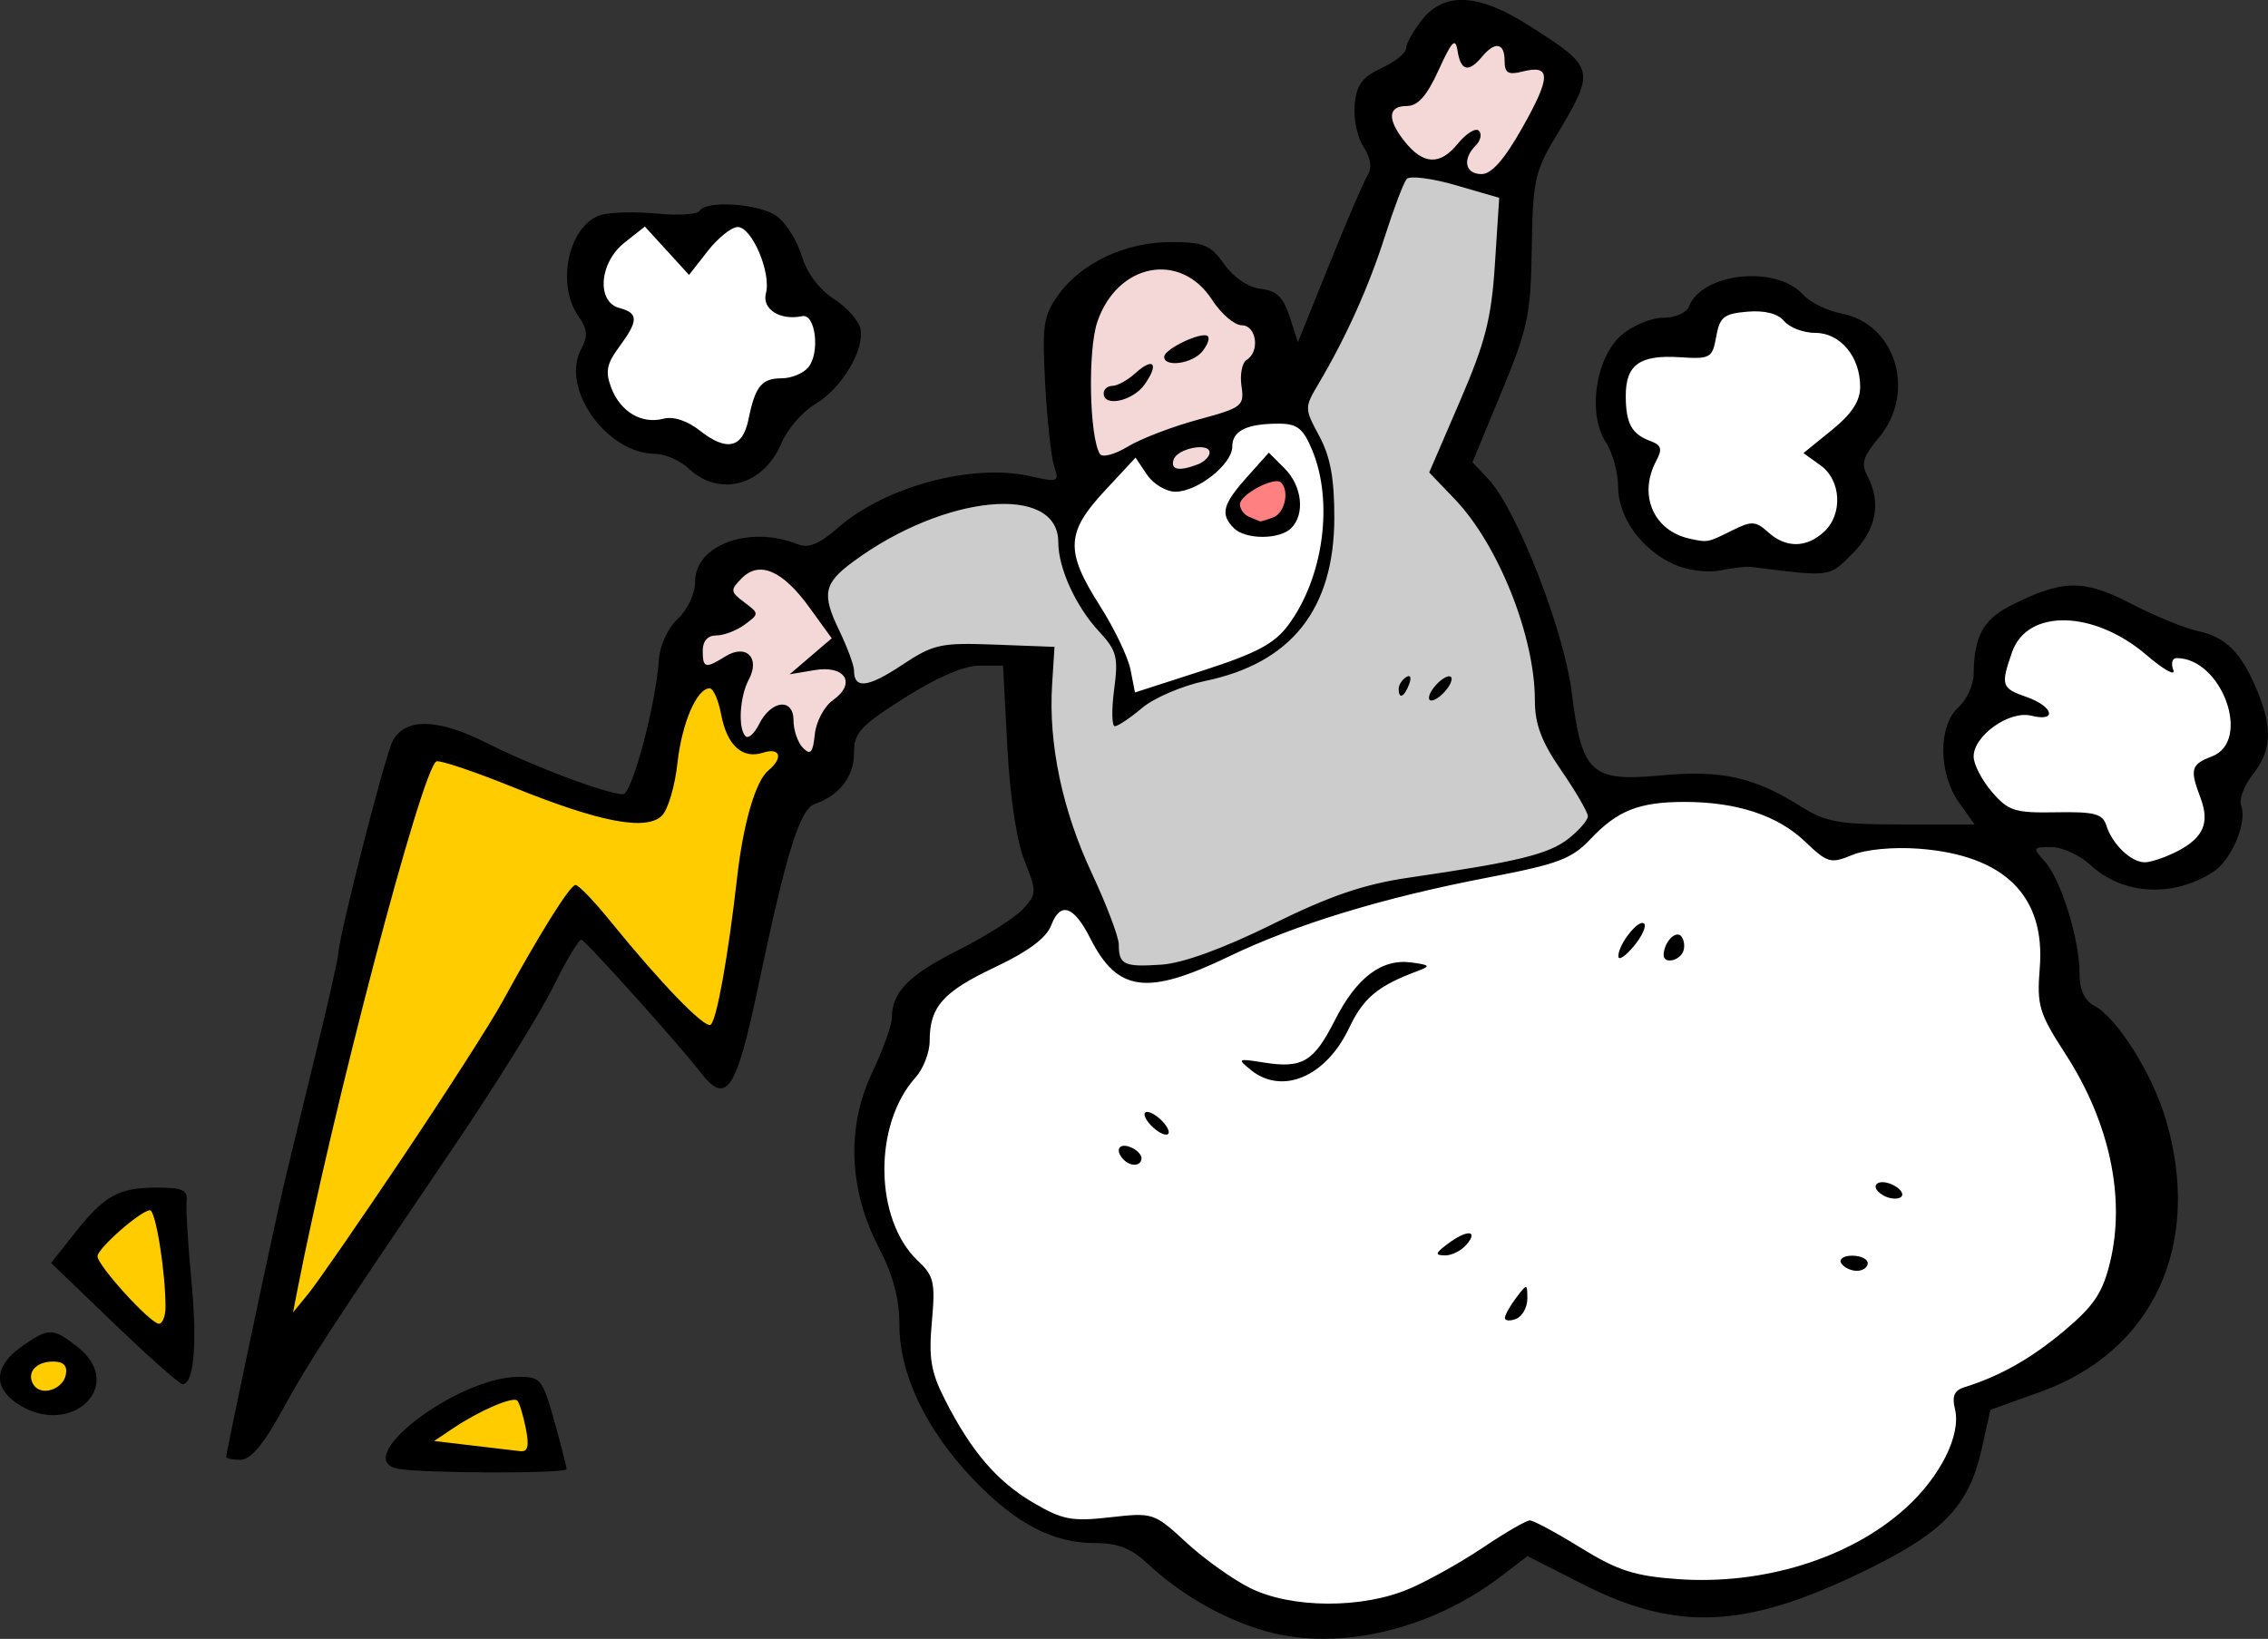
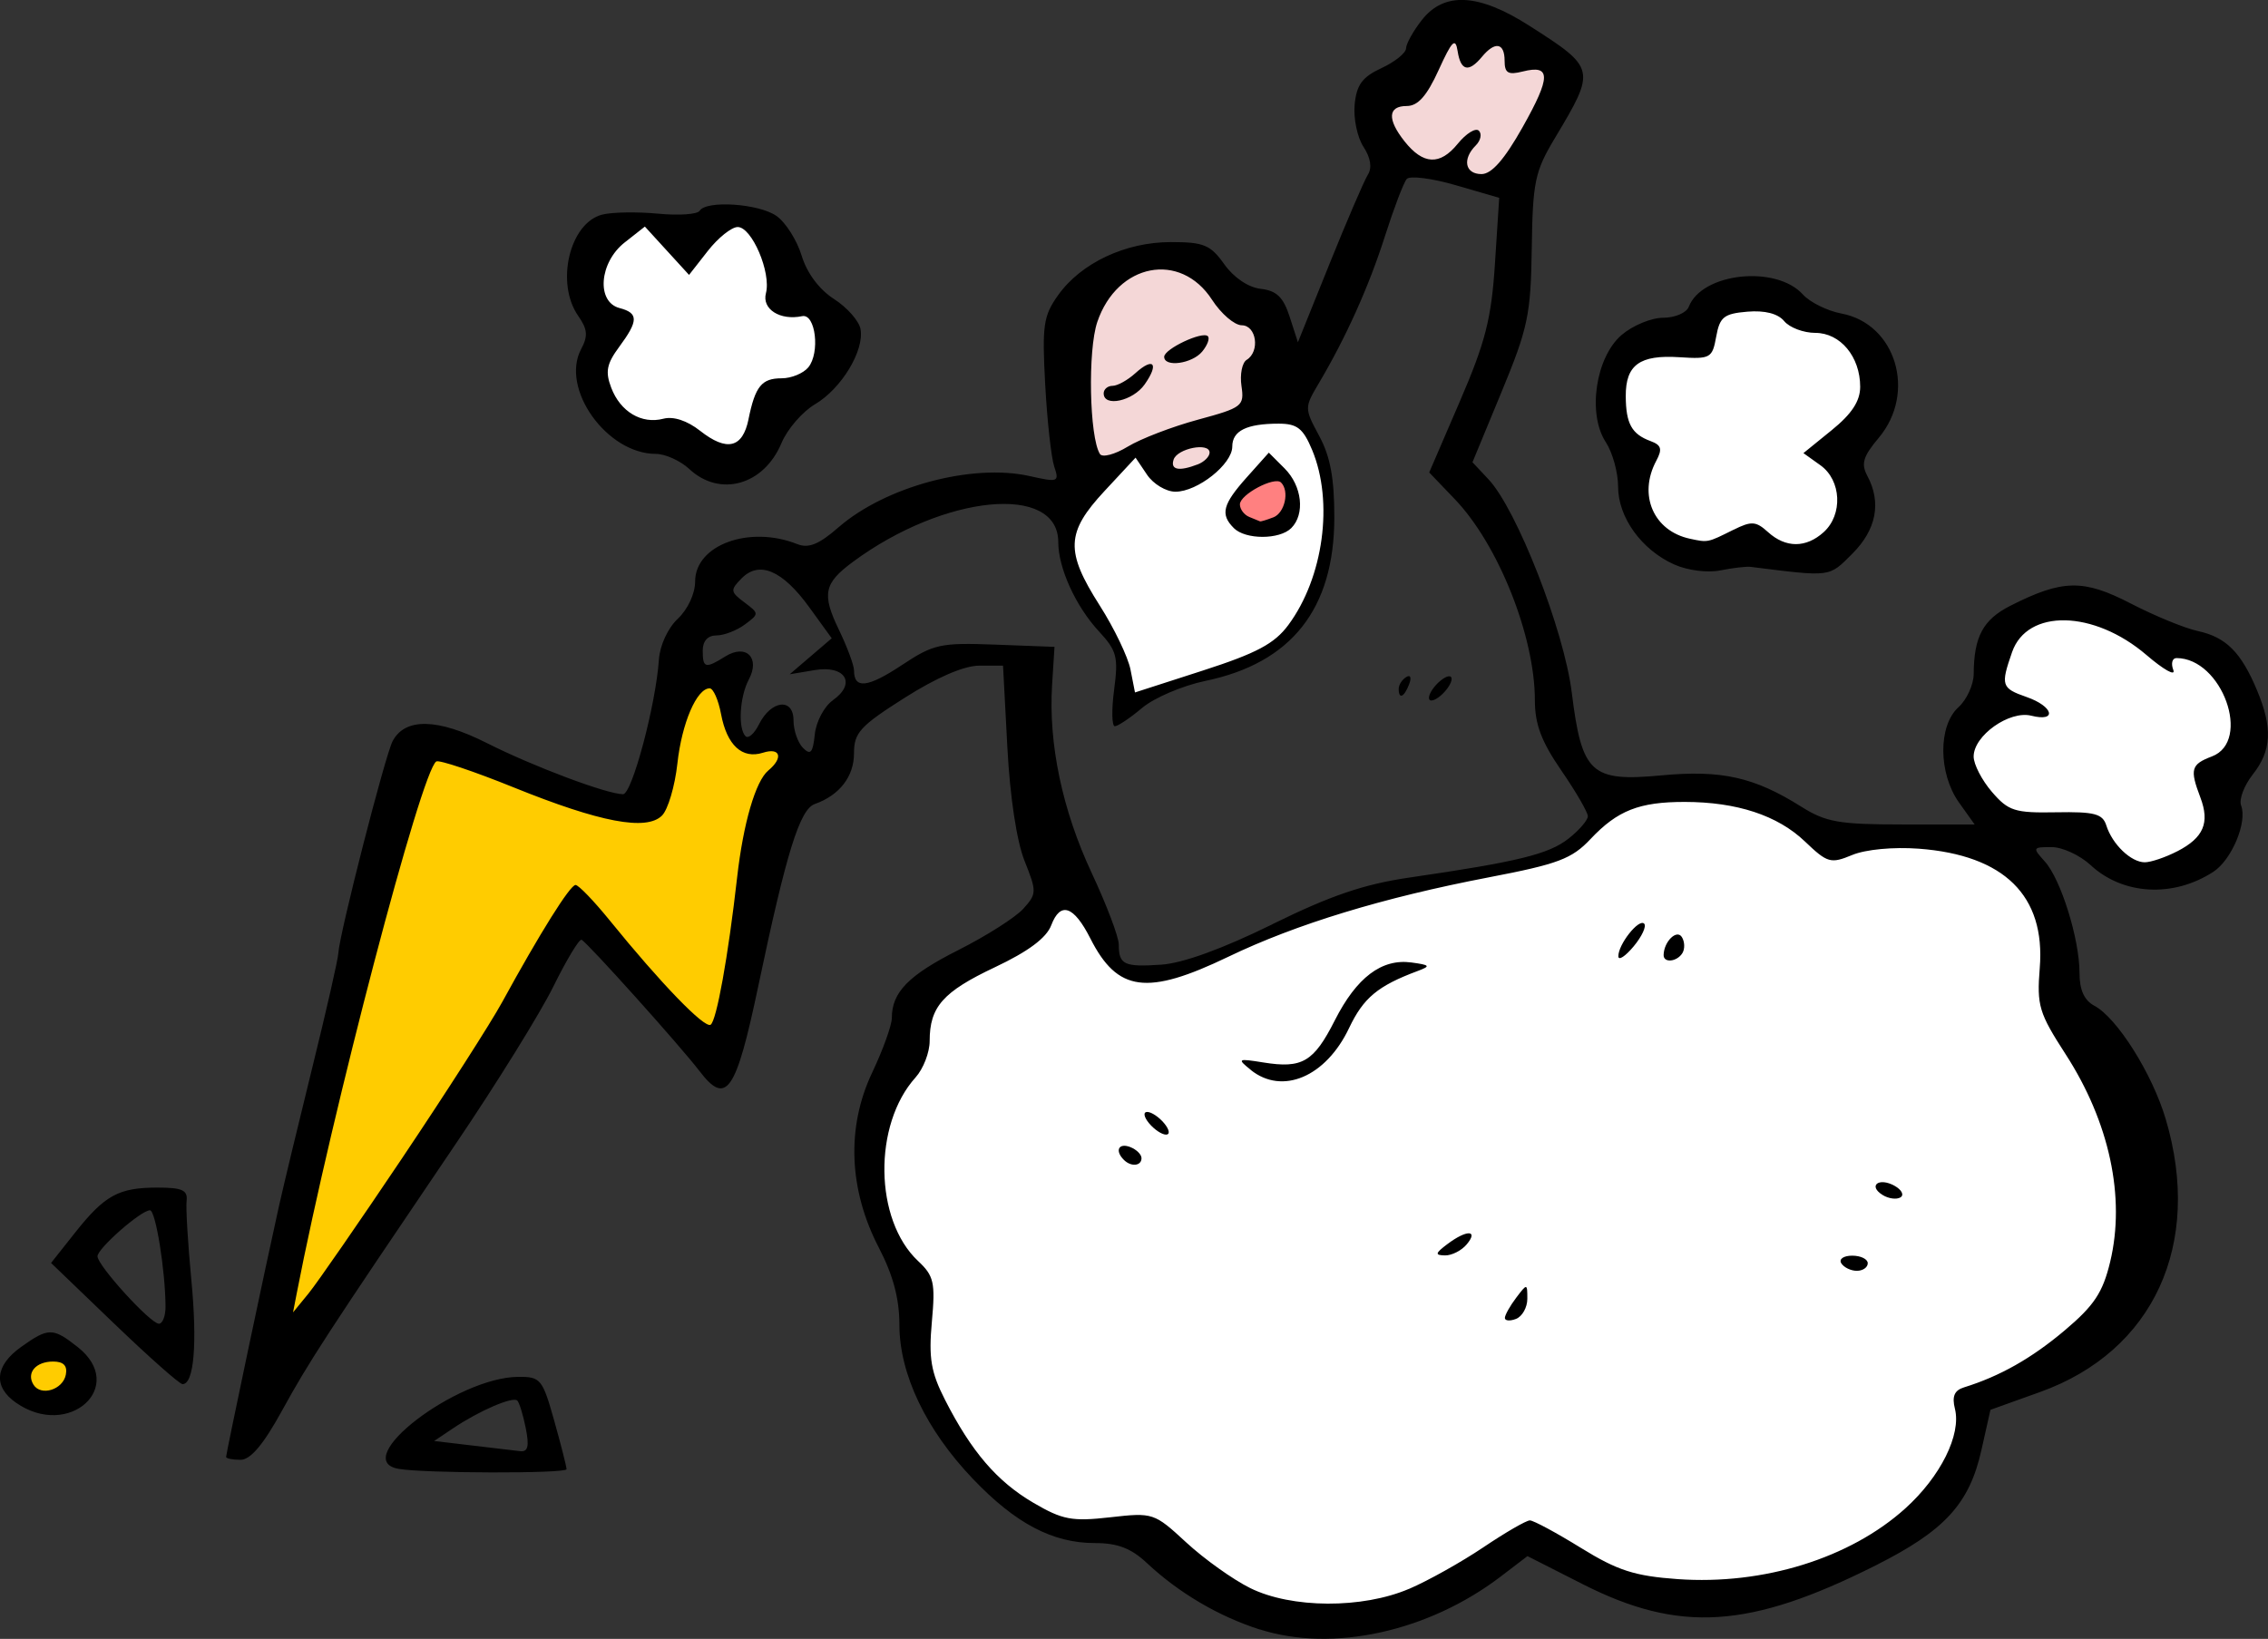
<svg xmlns="http://www.w3.org/2000/svg" xmlns:ns1="http://sodipodi.sourceforge.net/DTD/sodipodi-0.dtd" xmlns:ns2="http://www.inkscape.org/namespaces/inkscape" ns1:docname="gott.svg" ns2:version="1.1-dev (f9311a1, 2019-12-25)" id="svg8" version="1.1" viewBox="0 0 79.375 57.368" height="216.824" width="300">
  <rect x="0" y="0" width="79.375" height="57.368" fill="#333333" stroke="none" />
  <defs id="defs2" />
  <ns1:namedview ns2:window-maximized="0" ns2:window-y="23" ns2:window-x="0" ns2:window-height="1027" ns2:window-width="1720" fit-margin-bottom="0" fit-margin-right="0" fit-margin-left="0" fit-margin-top="0" units="px" ns2:snap-global="false" showgrid="false" ns2:document-rotation="0" ns2:current-layer="layer1" ns2:document-units="mm" ns2:cy="108.4118" ns2:cx="150.00001" ns2:zoom="3.1199999" ns2:pageshadow="2" ns2:pageopacity="0.0" borderopacity="1.0" bordercolor="#666666" pagecolor="#ffffff" id="base" />
  <g transform="translate(-17.038,-24.206)" id="layer1" ns2:groupmode="layer" ns2:label="Ebene 1">
-     <path ns2:connector-curvature="0" id="path971" d="m 56.591,58.319 -0.797,-0.762 -1.282,-3.222 -1.524,-3.464 0.173,-3.603 -3.464,-0.173 -2.633,2.009 -0.727,-2.39 -0.935,-2.494 3.083,-2.044 3.36,-0.831 1.905,0.208 0.52,0.346 v 1.005 l 0.312,1.559 1.039,1.628 0.658,1.143 v 1.801 l 1.628,-0.797 1.49,-0.554 2.182,-0.693 1.351,-1.49 0.554,-2.182 0.069,-1.836 -0.416,-1.593 -0.831,-1.801 0.866,-2.356 2.529,-5.854 4.33,1.108 -0.104,4.122 -1.178,3.984 -0.831,1.455 1.975,3.152 1.42,3.707 0.312,2.39 1.49,2.91 -0.831,1.039 -1.316,0.52 -1.593,0.381 -1.524,0.277 -2.286,0.45 -2.771,0.935 -1.801,0.727 -2.321,0.935 -1.559,0.45 z" style="fill:#cccccc;stroke-width:4.434;stroke-linecap:round" />
    <path ns2:connector-curvature="0" d="m 42.538,31.731 -1.267,0.71 -1.319,-0.507 -1.217,0.152 -0.913,0.812 -0.507,1.014 1.065,1.826 -0.761,1.471 1.116,1.927 1.877,0.456 2.231,1.116 1.572,-2.384 2.181,-2.333 -1.623,-1.623 -1.116,-2.079 z m 35.906,2.789 -1.268,0.051 -1.014,1.369 -1.116,0.101 -1.42,1.065 -0.355,1.775 0.963,1.268 0.254,2.231 0.862,1.065 1.673,0.253 1.471,-0.253 0.71,0.253 2.13,-0.203 0.863,-1.42 -0.913,-2.079 0.913,-1.572 0.152,-1.573 -0.406,-0.913 -2.231,-0.862 z m -17.333,4.061 -1.156,0.653 -0.149,1.025 -0.932,0.765 -1.063,-0.187 -0.69,-1.044 -0.932,0.485 -1.268,1.025 -0.634,1.958 0.597,1.678 1.063,1.604 0.373,0.764 0.074,1.734 1.921,-0.932 1.902,-0.56 1.771,-0.876 0.895,-1.287 0.541,-1.566 0.149,-1.435 -0.336,-2.293 -0.634,-1.362 z m 29.149,6.944 -2.282,0.152 -1.065,1.42 -0.355,1.978 -1.167,1.268 0.863,2.029 1.217,1.065 2.688,0.254 1.978,1.318 1.521,-0.507 1.217,-1.471 0.203,-1.826 0.659,-1.217 -0.355,-1.521 -0.863,-1.268 z m -14.859,6.339 -1.826,0.253 -0.456,0.507 -1.116,1.116 -1.42,0.659 -1.927,0.456 -2.231,0.457 -2.789,0.71 -3.297,1.369 -3.043,0.963 -1.217,-0.355 -0.761,-1.42 -1.065,-1.116 -1.115,1.319 -3.043,1.521 -1.166,2.384 -1.217,2.231 0.203,4.108 1.319,2.739 0.152,3.093 2.283,3.246 2.84,1.724 2.231,0.102 2.434,1.318 1.877,1.471 3.753,0.101 3.195,-0.964 2.637,-1.876 2.891,1.572 2.333,0.71 4.107,-0.71 3.702,-1.623 2.181,-2.688 0.355,-2.079 4.007,-1.725 1.573,-3.651 0.304,-2.485 -1.369,-3.651 -1.319,-2.282 -0.609,-2.739 -1.42,-2.587 -3.144,-0.609 -3.347,0.355 -1.167,-0.964 -1.775,-0.761 z" style="fill:#ffffff;stroke-width:4.434;stroke-linecap:round" id="path945" />
    <path ns2:connector-curvature="0" id="path969" d="m 60.486,41.423 0.941,-0.757 0.428,0.086 0.367,0.403 0.049,0.88 -0.269,0.525 -0.928,0.208 -0.525,-0.11 -0.452,-0.574 z" style="fill:#ff8080;stroke-width:4.434;stroke-linecap:round" />
    <g transform="matrix(1.001,0,0,1.001,-0.011,-0.016)" id="g941">
      <path style="fill:#ffcc00;stroke-width:4.431;stroke-linecap:round" d="m 40.494,48.096 1.267,-0.253 0.811,-0.051 v 1.318 l 0.101,0.811 0.862,0.355 0.659,-0.557 0.557,1.014 -0.507,3.041 -1.977,7.247 -1.926,-1.419 -3.294,-3.396 -10.035,16.269 -0.608,-0.76 5.017,-21.387 7.551,2.078 0.862,-0.507 z" id="path929" ns2:connector-curvature="0" />
-       <path style="fill:#ffcc00;stroke-width:4.431;stroke-linecap:round" d="m 19.816,68.014 1.926,-1.571 1.166,-0.203 0.456,5.474 -1.672,-1.216 z" id="path931" ns2:connector-curvature="0" />
-       <path style="fill:#ffcc00;stroke-width:4.431;stroke-linecap:round" d="m 31.017,74.957 1.622,-1.115 2.737,-1.267 0.659,2.382 -1.014,0.355 z" id="path933" ns2:connector-curvature="0" />
      <path style="fill:#ffcc00;stroke-width:4.431;stroke-linecap:round" d="m 18.955,71.257 0.76,0.76 -0.101,0.912 -0.557,0.405 -0.811,-0.152 -0.71,-0.456 0.557,-1.166 z" id="path935" ns2:connector-curvature="0" />
    </g>
    <g transform="matrix(1.001,0,0,1.001,-0.011,-0.016)" id="g927">
-       <path style="fill:#f4d7d7;stroke-width:4.431;stroke-linecap:round" d="m 41.891,47.866 -0.836,-0.272 0.522,-1.776 0.836,-1.922 2.006,-0.272 1.045,1.086 0.522,1.316 0.418,0.919 0.376,1.024 0.125,1.149 -0.961,2.068 -0.857,-0.376 -0.648,-0.919 -1.003,0.397 -0.731,-0.293 -0.209,-2.068 z" id="path917" ns2:connector-curvature="0" />
      <path style="fill:#f4d7d7;stroke-width:4.431;stroke-linecap:round" d="m 54.51,38.381 0.627,2.695 1.233,-0.898 0.71,-0.146 0.627,0.773 1.024,0.272 0.794,-0.606 0.272,-0.961 1.17,-1.045 0.815,-2.507 -1.337,-1.274 -1.943,-1.379 H 56.85 l -1.734,0.961 z" id="path919" ns2:connector-curvature="0" />
      <path style="fill:#f4d7d7;stroke-width:4.431;stroke-linecap:round" d="m 65.312,28.645 1.024,1.254 1.233,0.397 1.671,0.439 1.692,-1.567 0.522,-2.633 -1.567,-1.274 -1.191,-0.418 -1.546,0.46 -0.898,1.463 -1.316,1.086 z" id="path921" ns2:connector-curvature="0" />
    </g>
    <path ns2:connector-curvature="0" id="path915" d="m 61.124,81.245 c -1.437,-0.459 -2.834,-1.282 -3.952,-2.33 -0.548,-0.513 -1.022,-0.695 -1.813,-0.695 -1.481,0 -2.776,-0.681 -4.27,-2.245 -1.64,-1.716 -2.574,-3.673 -2.574,-5.393 0,-0.914 -0.219,-1.738 -0.718,-2.699 -1.057,-2.037 -1.141,-4.216 -0.237,-6.127 0.38,-0.802 0.69,-1.663 0.69,-1.914 0,-0.904 0.582,-1.499 2.327,-2.379 0.977,-0.493 2,-1.143 2.273,-1.445 0.474,-0.526 0.476,-0.598 0.045,-1.677 -0.275,-0.687 -0.51,-2.242 -0.602,-3.981 l -0.151,-2.853 h -0.835 c -0.528,0 -1.488,0.414 -2.608,1.125 -1.563,0.992 -1.773,1.221 -1.773,1.945 0,0.812 -0.508,1.468 -1.372,1.773 -0.526,0.186 -0.995,1.697 -1.977,6.37 -0.782,3.721 -1.119,4.209 -2.056,2.981 -0.668,-0.876 -3.924,-4.502 -4.129,-4.599 -0.08,-0.038 -0.524,0.697 -0.986,1.634 -0.462,0.937 -1.996,3.41 -3.408,5.496 -4.578,6.761 -5.14,7.624 -6.095,9.362 -0.648,1.18 -1.098,1.712 -1.447,1.712 -0.278,0 -0.505,-0.045 -0.505,-0.101 0,-0.117 1.41,-6.811 1.848,-8.769 0.163,-0.728 0.693,-2.932 1.178,-4.898 0.485,-1.966 0.892,-3.753 0.903,-3.971 0.034,-0.664 1.64,-6.935 1.901,-7.422 0.439,-0.821 1.576,-0.797 3.295,0.071 1.622,0.819 4.21,1.791 4.768,1.791 0.313,0 1.148,-3.135 1.254,-4.707 0.034,-0.503 0.312,-1.106 0.663,-1.436 0.348,-0.327 0.605,-0.88 0.605,-1.302 0,-1.281 1.895,-1.976 3.574,-1.31 0.397,0.157 0.757,0.011 1.437,-0.581 1.647,-1.436 4.686,-2.252 6.702,-1.799 0.996,0.224 1.036,0.208 0.854,-0.338 -0.105,-0.315 -0.247,-1.611 -0.316,-2.879 -0.111,-2.06 -0.063,-2.392 0.453,-3.117 0.803,-1.127 2.355,-1.858 3.946,-1.858 1.154,0 1.385,0.096 1.87,0.777 0.333,0.468 0.841,0.81 1.276,0.86 0.555,0.064 0.789,0.29 1.011,0.976 l 0.289,0.893 1.107,-2.746 c 0.609,-1.511 1.213,-2.915 1.343,-3.122 0.151,-0.241 0.095,-0.59 -0.156,-0.974 -0.216,-0.329 -0.354,-0.994 -0.308,-1.478 0.067,-0.693 0.265,-0.963 0.939,-1.276 0.47,-0.218 0.857,-0.53 0.86,-0.692 0.003,-0.162 0.253,-0.609 0.554,-0.993 0.784,-0.996 1.988,-0.931 3.76,0.202 2.335,1.493 2.34,1.519 0.885,3.949 -0.69,1.153 -0.767,1.519 -0.8,3.839 -0.034,2.328 -0.131,2.792 -1.056,5.028 l -1.019,2.464 0.559,0.595 c 0.994,1.058 2.645,5.285 2.916,7.465 0.352,2.837 0.671,3.132 3.135,2.901 2.104,-0.197 3.251,0.059 4.9,1.097 0.858,0.54 1.32,0.621 3.526,0.621 h 2.539 l -0.548,-0.769 c -0.724,-1.017 -0.734,-2.687 -0.018,-3.335 0.291,-0.264 0.531,-0.788 0.533,-1.166 0.007,-1.305 0.329,-1.903 1.288,-2.388 1.822,-0.922 2.55,-0.935 4.21,-0.076 0.833,0.431 1.889,0.865 2.348,0.964 0.985,0.213 1.514,0.743 2.069,2.071 0.552,1.32 0.512,2.111 -0.148,2.949 -0.305,0.388 -0.489,0.877 -0.408,1.087 0.224,0.584 -0.331,1.906 -0.976,2.323 -1.404,0.909 -3.16,0.812 -4.292,-0.238 -0.374,-0.346 -0.989,-0.63 -1.369,-0.63 -0.661,0 -0.671,0.021 -0.233,0.504 0.561,0.62 1.214,2.716 1.214,3.897 0,0.599 0.164,0.963 0.52,1.153 0.798,0.427 2.025,2.376 2.497,3.966 1.301,4.382 -0.422,8.129 -4.395,9.554 l -1.739,0.624 -0.315,1.406 c -0.422,1.886 -1.281,2.823 -3.705,4.042 -4.409,2.217 -6.863,2.373 -10.249,0.655 l -1.934,-0.982 -0.934,0.713 c -2.535,1.934 -5.882,2.668 -8.439,1.851 z m 5.231,-1.422 c 0.662,-0.284 1.832,-0.939 2.6,-1.456 0.768,-0.517 1.499,-0.94 1.625,-0.94 0.126,0 0.93,0.433 1.786,0.962 1.285,0.793 1.879,0.985 3.386,1.093 2.998,0.214 6.036,-0.73 7.97,-2.477 1.231,-1.112 1.961,-2.58 1.734,-3.485 -0.109,-0.434 -0.019,-0.646 0.318,-0.75 1.257,-0.39 2.367,-1.018 3.525,-1.995 1.03,-0.869 1.332,-1.324 1.59,-2.398 0.542,-2.258 -0.023,-4.891 -1.559,-7.268 -0.933,-1.444 -1.011,-1.702 -0.905,-3.022 0.203,-2.526 -1.241,-3.949 -4.234,-4.173 -0.89,-0.066 -1.859,0.025 -2.331,0.221 -0.753,0.312 -0.865,0.28 -1.654,-0.474 -0.956,-0.913 -2.381,-1.382 -4.205,-1.384 -1.592,-0.002 -2.356,0.299 -3.296,1.297 -0.656,0.697 -1.136,0.878 -3.563,1.343 -3.703,0.711 -6.736,1.635 -9.114,2.779 -2.85,1.371 -3.881,1.234 -4.83,-0.64 -0.581,-1.147 -1.049,-1.304 -1.369,-0.462 -0.169,0.445 -0.804,0.918 -1.975,1.471 -1.815,0.858 -2.28,1.384 -2.28,2.58 0,0.401 -0.222,0.974 -0.493,1.275 -1.492,1.655 -1.447,4.988 0.087,6.426 0.556,0.521 0.608,0.751 0.483,2.132 -0.115,1.268 -0.032,1.761 0.459,2.725 0.924,1.815 1.822,2.861 3.093,3.606 1.021,0.598 1.349,0.66 2.687,0.509 1.502,-0.17 1.54,-0.158 2.665,0.881 0.628,0.58 1.634,1.298 2.236,1.596 1.448,0.717 3.926,0.728 5.564,0.026 z m 3.35,-9.487 c 0.005,-0.105 0.183,-0.422 0.397,-0.704 0.382,-0.505 0.389,-0.504 0.389,0.038 0,0.303 -0.179,0.62 -0.397,0.704 -0.218,0.084 -0.393,0.067 -0.389,-0.038 z m 11.773,-1.911 c -0.09,-0.146 0.082,-0.265 0.382,-0.265 0.3,0 0.545,0.119 0.545,0.265 0,0.146 -0.172,0.265 -0.382,0.265 -0.21,0 -0.455,-0.119 -0.545,-0.265 z M 67.695,67.754 c 0.669,-0.506 1.1,-0.501 0.677,0.008 -0.181,0.218 -0.524,0.393 -0.761,0.389 -0.362,-0.007 -0.349,-0.071 0.083,-0.397 z m 15.234,-1.716 c -0.528,-0.326 -0.135,-0.631 0.416,-0.323 0.248,0.139 0.341,0.321 0.206,0.404 -0.135,0.083 -0.415,0.047 -0.622,-0.081 z m -26.559,-1.232 c -0.322,-0.322 -0.183,-0.604 0.221,-0.449 0.218,0.084 0.397,0.259 0.397,0.389 0,0.278 -0.365,0.313 -0.618,0.06 z m 0.883,-1.28 c -0.184,-0.222 -0.213,-0.397 -0.065,-0.397 0.146,0 0.413,0.179 0.594,0.397 0.184,0.222 0.213,0.397 0.065,0.397 -0.146,0 -0.413,-0.179 -0.594,-0.397 z m 3.559,-1.87 C 60.327,61.267 60.353,61.252 61.254,61.397 c 1.36,0.219 1.761,-0.017 2.499,-1.473 0.762,-1.504 1.641,-2.168 2.682,-2.027 0.656,0.089 0.682,0.125 0.216,0.299 -1.392,0.519 -1.895,0.937 -2.397,1.994 -0.812,1.71 -2.335,2.359 -3.444,1.468 z m 12.865,-3.971 c -0.013,-0.41 0.715,-1.335 0.903,-1.147 0.088,0.088 -0.077,0.446 -0.367,0.794 -0.29,0.348 -0.531,0.507 -0.536,0.353 z m 1.584,-0.051 c 0.01,-0.471 0.462,-0.912 0.64,-0.624 0.1,0.161 0.107,0.412 0.018,0.558 -0.191,0.309 -0.664,0.356 -0.658,0.066 z m -44.129,7.082 c 1.515,-2.257 3.08,-4.699 3.479,-5.428 1.329,-2.429 2.378,-4.104 2.57,-4.104 0.104,0 0.642,0.558 1.196,1.241 1.783,2.199 3.315,3.784 3.53,3.652 0.208,-0.129 0.616,-2.392 0.929,-5.158 0.214,-1.891 0.646,-3.374 1.091,-3.742 0.536,-0.445 0.424,-0.817 -0.188,-0.622 -0.727,0.231 -1.261,-0.262 -1.466,-1.354 -0.093,-0.495 -0.272,-0.9 -0.398,-0.9 -0.453,0 -0.976,1.218 -1.13,2.632 -0.087,0.792 -0.329,1.611 -0.538,1.821 -0.546,0.546 -2.168,0.238 -5.193,-0.986 -1.383,-0.56 -2.601,-0.968 -2.706,-0.908 -0.519,0.302 -3.638,12.19 -4.886,18.623 l -0.128,0.662 0.542,-0.662 c 0.298,-0.364 1.781,-2.509 3.296,-4.766 z M 61.563,56.56 c 2.053,-1.01 3.216,-1.406 4.824,-1.639 3.764,-0.548 4.853,-0.814 5.544,-1.358 0.373,-0.293 0.678,-0.647 0.678,-0.785 0,-0.139 -0.417,-0.858 -0.927,-1.599 -0.699,-1.016 -0.927,-1.621 -0.927,-2.461 0,-2.238 -1.279,-5.449 -2.804,-7.041 l -0.894,-0.933 1.075,-2.494 c 0.892,-2.069 1.101,-2.889 1.225,-4.807 l 0.15,-2.312 -1.521,-0.442 c -0.836,-0.243 -1.609,-0.341 -1.716,-0.217 -0.108,0.124 -0.451,1.026 -0.763,2.004 -0.565,1.77 -1.36,3.537 -2.322,5.161 -0.497,0.839 -0.497,0.864 0.025,1.834 0.387,0.72 0.528,1.485 0.526,2.856 -0.004,3.196 -1.501,5.089 -4.517,5.715 -0.793,0.165 -1.786,0.589 -2.206,0.942 -0.42,0.353 -0.851,0.643 -0.958,0.643 -0.107,0 -0.118,-0.577 -0.025,-1.281 0.152,-1.142 0.094,-1.363 -0.53,-2.037 -0.815,-0.879 -1.425,-2.218 -1.425,-3.127 0,-2.057 -3.99,-1.672 -7.189,0.693 -1.015,0.75 -1.092,1.126 -0.487,2.378 0.29,0.601 0.528,1.241 0.528,1.424 0,0.655 0.478,0.602 1.665,-0.184 1.122,-0.743 1.352,-0.794 3.279,-0.722 l 2.072,0.078 -0.084,1.324 c -0.131,2.072 0.358,4.396 1.388,6.596 0.52,1.111 0.946,2.237 0.946,2.5 0,0.706 0.184,0.793 1.485,0.705 0.758,-0.051 2.145,-0.555 3.885,-1.411 z m 5.485,-7.928 c 0,-0.146 0.179,-0.413 0.397,-0.594 0.222,-0.184 0.397,-0.213 0.397,-0.065 0,0.146 -0.179,0.413 -0.397,0.594 -0.222,0.184 -0.397,0.213 -0.397,0.065 z m -1.059,-0.314 c 0,-0.137 0.118,-0.322 0.262,-0.411 0.15,-0.093 0.194,0.014 0.104,0.249 -0.176,0.459 -0.366,0.543 -0.366,0.162 z m 27.251,5.686 c 0.919,-0.475 1.142,-0.997 0.806,-1.883 -0.376,-0.989 -0.328,-1.158 0.405,-1.437 1.402,-0.533 0.353,-3.442 -1.241,-3.442 -0.149,0 -0.199,0.188 -0.111,0.417 0.088,0.23 -0.336,-0.007 -0.941,-0.526 -1.841,-1.576 -4.17,-1.625 -4.702,-0.1 -0.406,1.166 -0.375,1.264 0.509,1.572 0.941,0.328 1.08,0.884 0.164,0.654 -0.765,-0.192 -2.018,0.695 -2.018,1.429 0,0.273 0.288,0.83 0.64,1.238 0.577,0.67 0.797,0.74 2.244,0.714 1.345,-0.024 1.63,0.05 1.76,0.462 0.21,0.661 0.865,1.288 1.345,1.288 0.215,0 0.728,-0.174 1.14,-0.387 z m -47.057,-5.285 c 0.837,-0.586 0.444,-1.238 -0.637,-1.056 l -0.871,0.146 0.736,-0.63 0.736,-0.63 -0.787,-1.087 c -0.937,-1.293 -1.749,-1.64 -2.368,-1.01 -0.402,0.408 -0.395,0.47 0.096,0.838 0.523,0.393 0.523,0.402 0.016,0.778 -0.283,0.209 -0.729,0.381 -0.993,0.381 -0.302,0 -0.479,0.195 -0.479,0.53 0,0.618 0.092,0.642 0.791,0.205 0.724,-0.452 1.23,0.045 0.822,0.808 -0.321,0.6 -0.385,1.715 -0.114,1.986 0.096,0.096 0.308,-0.091 0.47,-0.417 0.423,-0.849 1.208,-0.94 1.208,-0.139 0,0.346 0.149,0.779 0.331,0.963 0.266,0.268 0.347,0.175 0.414,-0.473 0.046,-0.444 0.329,-0.98 0.631,-1.191 z M 62.126,46.085 c 1.232,-1.662 1.592,-4.313 0.833,-6.131 -0.316,-0.755 -0.523,-0.918 -1.17,-0.918 -1.121,0 -1.624,0.249 -1.624,0.803 0,0.615 -1.214,1.579 -1.989,1.579 -0.327,0 -0.775,-0.268 -0.995,-0.596 l -0.401,-0.596 -1.087,1.169 c -1.349,1.451 -1.376,2.108 -0.167,4.006 0.506,0.794 0.991,1.804 1.077,2.244 l 0.157,0.8 2.377,-0.767 c 1.883,-0.608 2.504,-0.939 2.99,-1.594 z M 60.218,42.69 c -0.48,-0.48 -0.391,-0.828 0.454,-1.775 l 0.772,-0.864 0.552,0.552 c 0.612,0.612 0.723,1.599 0.234,2.088 -0.41,0.41 -1.603,0.41 -2.012,0 z m 1.382,-0.373 c 0.403,-0.155 0.574,-0.919 0.273,-1.22 -0.226,-0.226 -1.439,0.416 -1.441,0.763 -10e-4,0.17 0.147,0.369 0.329,0.442 0.182,0.073 0.351,0.143 0.375,0.154 0.025,0.012 0.233,-0.051 0.463,-0.14 z m -2.648,-1.853 c 0.23,-0.088 0.419,-0.275 0.419,-0.416 0,-0.368 -1.129,-0.148 -1.259,0.245 -0.119,0.36 0.184,0.422 0.84,0.17 z m 0.011,-1.567 c 1.554,-0.421 1.627,-0.477 1.524,-1.179 -0.06,-0.405 0.022,-0.818 0.182,-0.916 0.474,-0.293 0.343,-1.207 -0.173,-1.21 -0.255,-0.002 -0.722,-0.403 -1.039,-0.892 -1.107,-1.71 -3.317,-1.283 -4.016,0.776 -0.337,0.994 -0.278,4.024 0.091,4.621 0.083,0.134 0.522,0.019 0.975,-0.257 0.453,-0.276 1.558,-0.7 2.456,-0.943 z m -3.299,-0.92 c 0,-0.146 0.14,-0.265 0.31,-0.265 0.171,0 0.529,-0.198 0.796,-0.44 0.641,-0.58 0.842,-0.342 0.329,0.389 -0.408,0.583 -1.435,0.808 -1.435,0.315 z m 2.118,-1.281 c 0,-0.275 1.341,-0.908 1.528,-0.721 0.075,0.075 -0.015,0.317 -0.199,0.539 -0.354,0.426 -1.329,0.559 -1.329,0.181 z m 12.544,-8.038 c 0.996,-1.767 0.997,-2.199 0.003,-1.949 -0.511,0.128 -0.633,0.056 -0.633,-0.376 0,-0.633 -0.335,-0.691 -0.794,-0.137 -0.464,0.559 -0.742,0.494 -0.85,-0.199 -0.076,-0.489 -0.195,-0.371 -0.665,0.662 -0.413,0.907 -0.725,1.258 -1.117,1.258 -0.661,0 -0.689,0.465 -0.075,1.238 0.652,0.821 1.239,0.848 1.859,0.086 0.296,-0.364 0.63,-0.571 0.742,-0.459 0.112,0.112 0.063,0.344 -0.11,0.516 -0.478,0.478 -0.374,1.002 0.201,1.002 0.354,0 0.802,-0.51 1.439,-1.641 z M 30.975,75.62 c -1.718,-0.317 2.049,-3.203 4.201,-3.218 0.781,-0.006 0.849,0.077 1.258,1.534 0.238,0.847 0.432,1.611 0.432,1.698 0,0.159 -5.02,0.147 -5.891,-0.014 z m 4.465,-1.417 c -0.093,-0.463 -0.226,-0.899 -0.297,-0.97 -0.154,-0.154 -1.33,0.353 -2.249,0.97 l -0.662,0.444 1.324,0.157 c 0.728,0.086 1.488,0.176 1.688,0.199 0.272,0.031 0.321,-0.172 0.196,-0.8 z M 17.597,73.307 c -0.806,-0.564 -0.738,-1.299 0.181,-1.953 0.955,-0.68 1.109,-0.68 1.975,0.001 1.755,1.38 -0.307,3.247 -2.156,1.951 z m 1.745,-0.981 c 0.061,-0.314 -0.081,-0.46 -0.445,-0.46 -0.607,0 -0.943,0.395 -0.688,0.809 0.258,0.417 1.031,0.179 1.133,-0.349 z m 1.686,-1.793 -2.203,-2.118 0.839,-1.059 c 1.041,-1.314 1.525,-1.579 2.885,-1.579 0.866,0 1.063,0.089 1.02,0.463 -0.03,0.255 0.045,1.502 0.166,2.772 0.213,2.231 0.092,3.653 -0.31,3.644 -0.106,-0.002 -1.185,-0.958 -2.396,-2.123 z M 22.831,69.947 c -0.005,-1.26 -0.346,-3.376 -0.544,-3.376 -0.314,0 -1.837,1.336 -1.837,1.611 0,0.324 1.854,2.36 2.149,2.36 0.129,0 0.233,-0.268 0.232,-0.596 z M 75.631,43.965 c -1.144,-0.513 -1.963,-1.649 -1.963,-2.724 0,-0.495 -0.194,-1.196 -0.431,-1.558 -0.648,-0.989 -0.357,-2.968 0.552,-3.75 0.386,-0.332 1.041,-0.604 1.454,-0.604 0.413,0 0.817,-0.172 0.898,-0.383 0.457,-1.192 3.052,-1.473 3.994,-0.432 0.248,0.274 0.855,0.574 1.349,0.667 1.911,0.359 2.634,2.773 1.303,4.354 -0.546,0.649 -0.623,0.905 -0.397,1.327 0.5,0.934 0.318,1.883 -0.521,2.722 -0.836,0.836 -0.716,0.82 -3.568,0.464 -0.146,-0.018 -0.622,0.038 -1.059,0.125 -0.452,0.09 -1.147,1.81e-4 -1.611,-0.208 z m 2.072,-1.212 c 0.634,-0.316 0.787,-0.306 1.212,0.079 0.619,0.56 1.329,0.561 1.947,0.002 0.679,-0.614 0.622,-1.816 -0.112,-2.341 l -0.596,-0.426 0.993,-0.806 c 0.7,-0.568 0.993,-1.016 0.993,-1.516 0,-1.054 -0.694,-1.887 -1.571,-1.887 -0.411,0 -0.9,-0.185 -1.088,-0.411 -0.22,-0.265 -0.676,-0.382 -1.289,-0.331 -0.821,0.069 -0.967,0.186 -1.091,0.874 -0.135,0.753 -0.202,0.79 -1.288,0.72 -1.389,-0.09 -1.883,0.269 -1.877,1.364 0.005,0.961 0.207,1.328 0.868,1.572 0.379,0.14 0.419,0.28 0.199,0.691 -0.64,1.195 -0.095,2.455 1.18,2.727 0.635,0.136 0.61,0.141 1.52,-0.313 z m -36.539,-2.128 c -0.313,-0.291 -0.841,-0.53 -1.175,-0.531 -1.719,-0.003 -3.348,-2.294 -2.611,-3.671 0.244,-0.456 0.223,-0.692 -0.102,-1.157 -0.805,-1.149 -0.304,-3.262 0.842,-3.549 0.347,-0.087 1.224,-0.101 1.948,-0.032 0.725,0.07 1.38,0.025 1.457,-0.1 0.233,-0.377 2.07,-0.254 2.69,0.18 0.319,0.224 0.716,0.849 0.881,1.39 0.186,0.611 0.614,1.185 1.13,1.516 0.457,0.293 0.875,0.765 0.929,1.049 0.144,0.75 -0.664,2.089 -1.592,2.637 -0.442,0.261 -0.971,0.874 -1.175,1.362 -0.615,1.471 -2.152,1.903 -3.223,0.906 z m 2.07,-1.746 c 0.236,-1.154 0.461,-1.431 1.161,-1.431 0.338,0 0.756,-0.172 0.93,-0.381 0.421,-0.507 0.257,-1.893 -0.213,-1.794 -0.772,0.162 -1.415,-0.245 -1.268,-0.804 0.189,-0.721 -0.492,-2.316 -0.988,-2.316 -0.215,0 -0.687,0.377 -1.047,0.838 l -0.656,0.838 -0.773,-0.846 -0.773,-0.846 -0.708,0.557 c -0.89,0.7 -0.997,2.081 -0.179,2.295 0.668,0.175 0.666,0.443 -0.013,1.361 -0.437,0.591 -0.491,0.868 -0.277,1.429 0.32,0.841 1.064,1.283 1.825,1.084 0.351,-0.092 0.832,0.066 1.283,0.421 0.939,0.739 1.49,0.608 1.697,-0.404 z" style="fill:#000000;stroke-width:0.265" />
    <path ns2:connector-curvature="0" id="path943" d="m 37.67,33.05 1.674,-1.065" style="fill:none;stroke:#000000;stroke-width:0.265px;stroke-linecap:butt;stroke-linejoin:miter;stroke-opacity:1" />
  </g>
</svg>